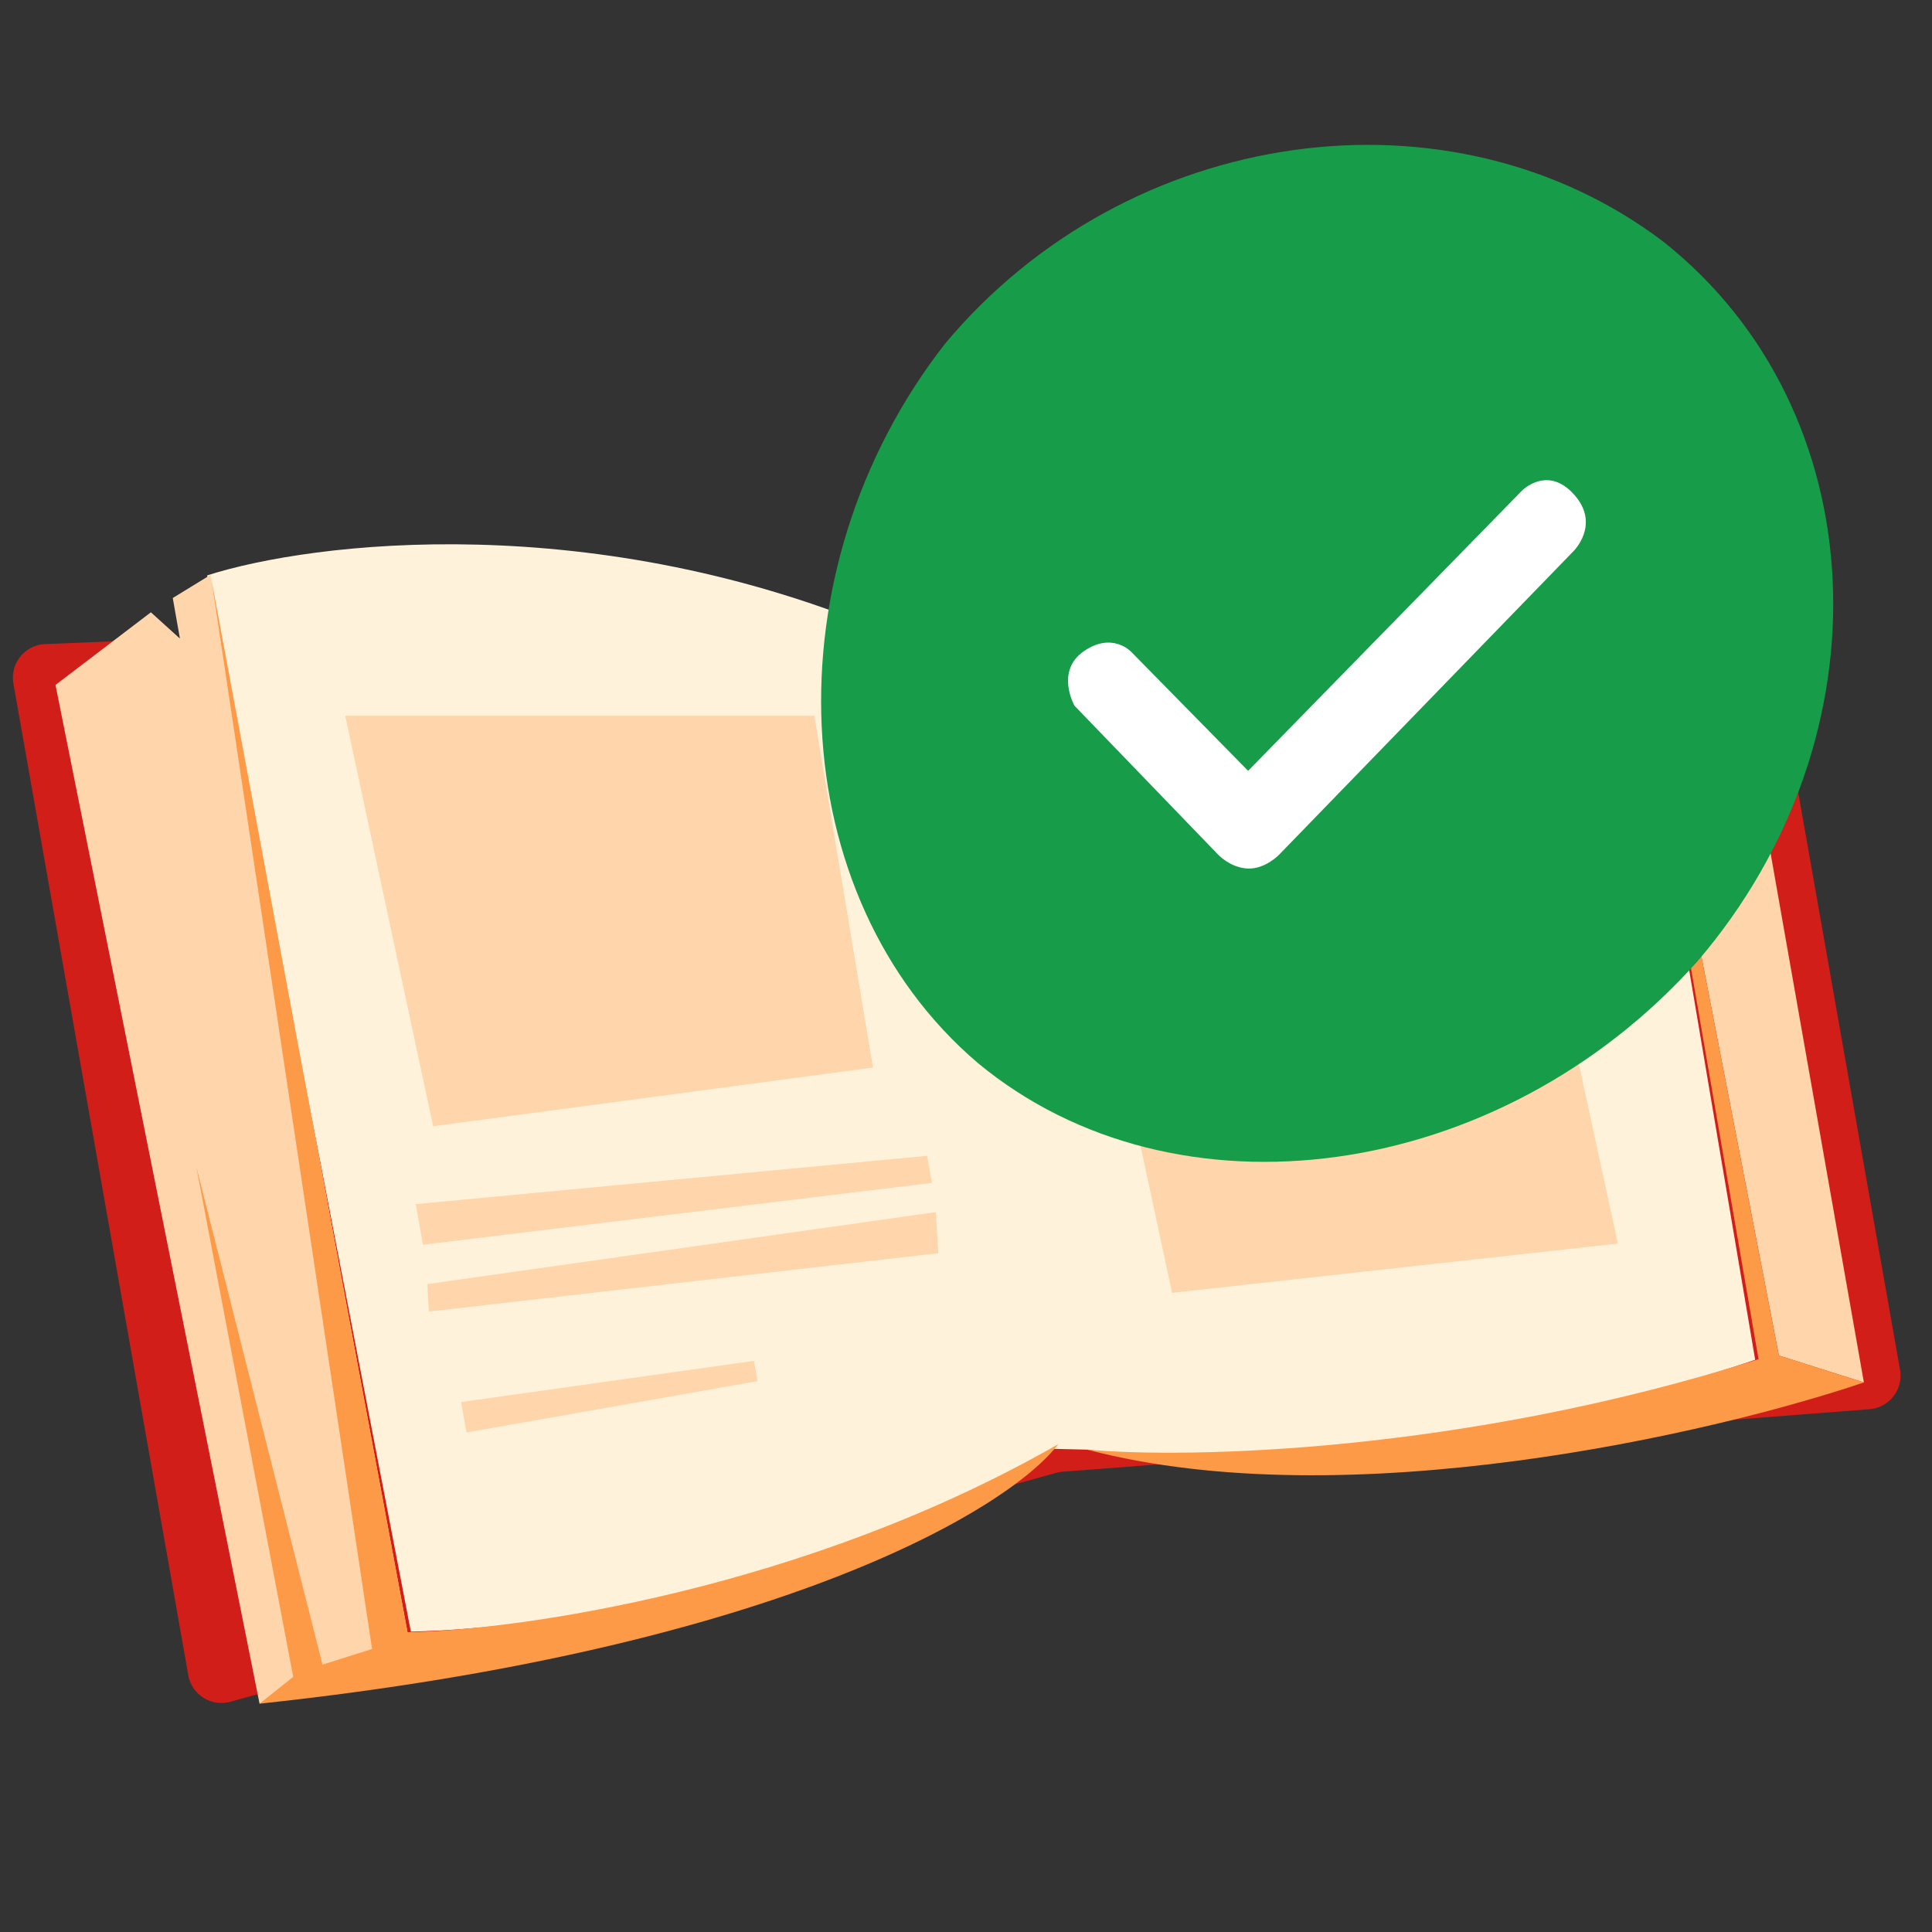
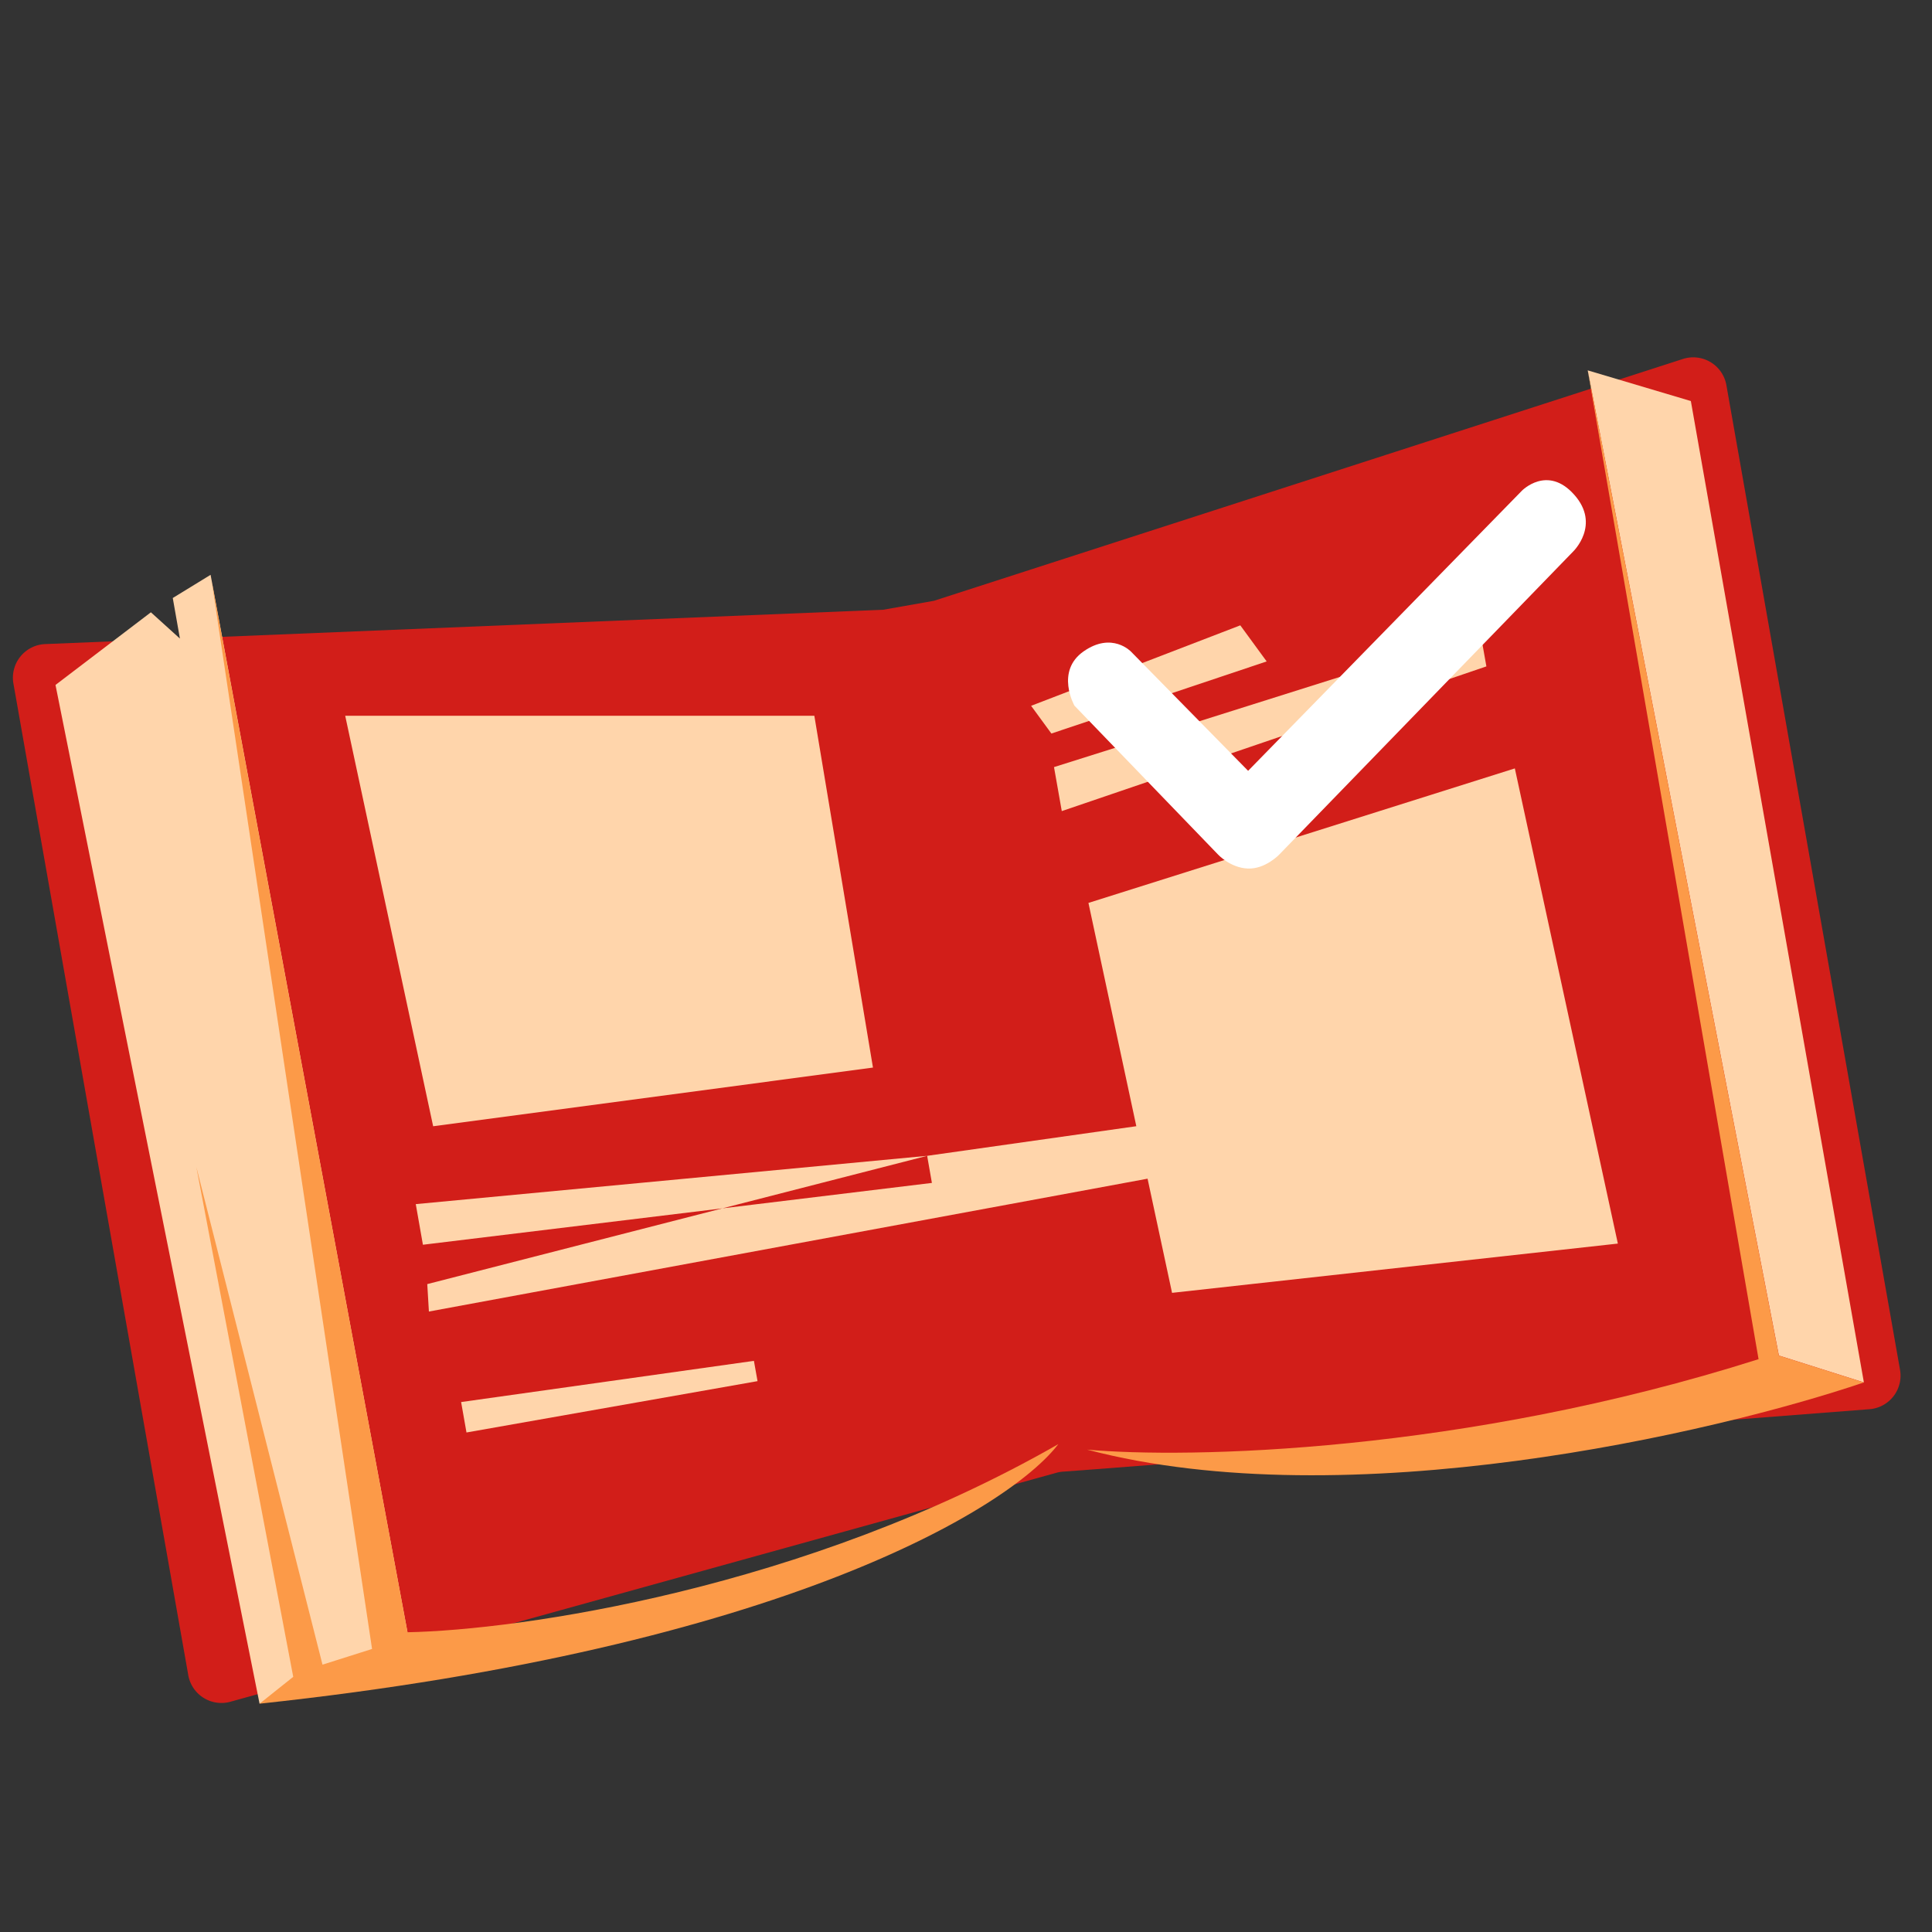
<svg xmlns="http://www.w3.org/2000/svg" width="40" height="40" fill="none">
  <rect width="100%" height="100%" fill="#333333" stroke="none" />
  <g clip-path="url(#a)">
    <path fill="#D21E19" d="m.936 13.335 17.35-.711 1.05-.185 15.507-5.007a.697.697 0 0 1 .9.542l3.595 20.386a.697.697 0 0 1-.632.816l-16.054 1.245-.645.048a.7.7 0 0 0-.134.023L4.77 35.233a.697.697 0 0 1-.872-.55l-3.62-20.53a.697.697 0 0 1 .658-.818Z" />
-     <path fill="#FFF2DB" d="M18.524 13.16c-6.191-2.665-12.07-1.942-14.235-1.247l4.218 21.869c5.865-.168 11.294-2.594 13.275-3.786l.726.017c4.909.637 11.266-.976 13.831-1.861L32.798 7.247c-6.199.573-11.725 4.115-13.713 5.814l-.56.099Z" />
    <path fill="#FFD5AB" d="m18.074 22.104-1.214-7.285H7.147l1.821 8.499 9.106-1.215ZM3.124 12.677l-1.975 1.504 4.225 21.092 3.063-1.479L4.36 11.901l-.783.48.148.84-.601-.544Z" />
    <path fill="#FC9A48" d="M21.91 29.9c-5.25 3.007-11.17 3.849-13.473 3.894L4.384 12.04l3.319 22.1-1.026.325-2.612-10.304 2.006 10.556-.697.556c10.835-1.16 15.539-4.065 16.536-5.372Z" />
    <path fill="#FFD5AB" d="m35.007 8.303-2.135-.635 3.958 20.397 1.76.557-3.583-20.32Z" />
    <path fill="#FC9A48" d="M36.41 28.14c-6.13 1.947-11.823 2.06-13.903 1.873 5.394 1.418 12.97-.337 16.082-1.391l-1.76-.557-3.957-20.397 3.537 20.471Z" />
-     <path fill="#FFD5AB" d="m19.196 23.93-10.588 1 .148.841 10.538-1.28-.098-.56ZM8.846 26.586l10.53-1.491.051.852L8.88 27.154l-.034-.568ZM9.658 29.658l-.111-.63 6.062-.853.075.42-6.026 1.063ZM21.983 16.793l-.161-.911 8.828-2.785.124.7-8.791 2.996ZM24.266 26.767l-1.731-8.073 8.828-2.785 2.133 9.838-9.23 1.02ZM26.225 13.694l-.546-.747-4.331 1.666.42.574 4.457-1.493Z" />
-     <path fill="#179C49" d="M34.456 5.018c4.371 3.482 4.699 10.203.689 14.884-4.097 4.588-10.808 5.502-14.904 2.103-4.034-3.44-4.35-10.173-.678-14.885 3.785-4.536 10.484-5.46 14.887-2.107" />
+     <path fill="#FFD5AB" d="m19.196 23.93-10.588 1 .148.841 10.538-1.28-.098-.56Zl10.53-1.491.051.852L8.88 27.154l-.034-.568ZM9.658 29.658l-.111-.63 6.062-.853.075.42-6.026 1.063ZM21.983 16.793l-.161-.911 8.828-2.785.124.7-8.791 2.996ZM24.266 26.767l-1.731-8.073 8.828-2.785 2.133 9.838-9.23 1.02ZM26.225 13.694l-.546-.747-4.331 1.666.42.574 4.457-1.493Z" />
    <path fill="#fff" d="M23.418 13.493s-.393-.42-.983-.007c-.59.412-.19 1.124-.19 1.124l2.971 3.08s.253.277.618.292c.366.015.654-.292.654-.292l6.083-6.272s.576-.555.02-1.177c-.554-.622-1.081-.082-1.081-.082l-5.669 5.8-2.423-2.466Z" />
  </g>
  <defs>
    <clipPath id="a">
      <path fill="#fff" d="M0 0h40v40H0z" />
    </clipPath>
  </defs>
</svg>